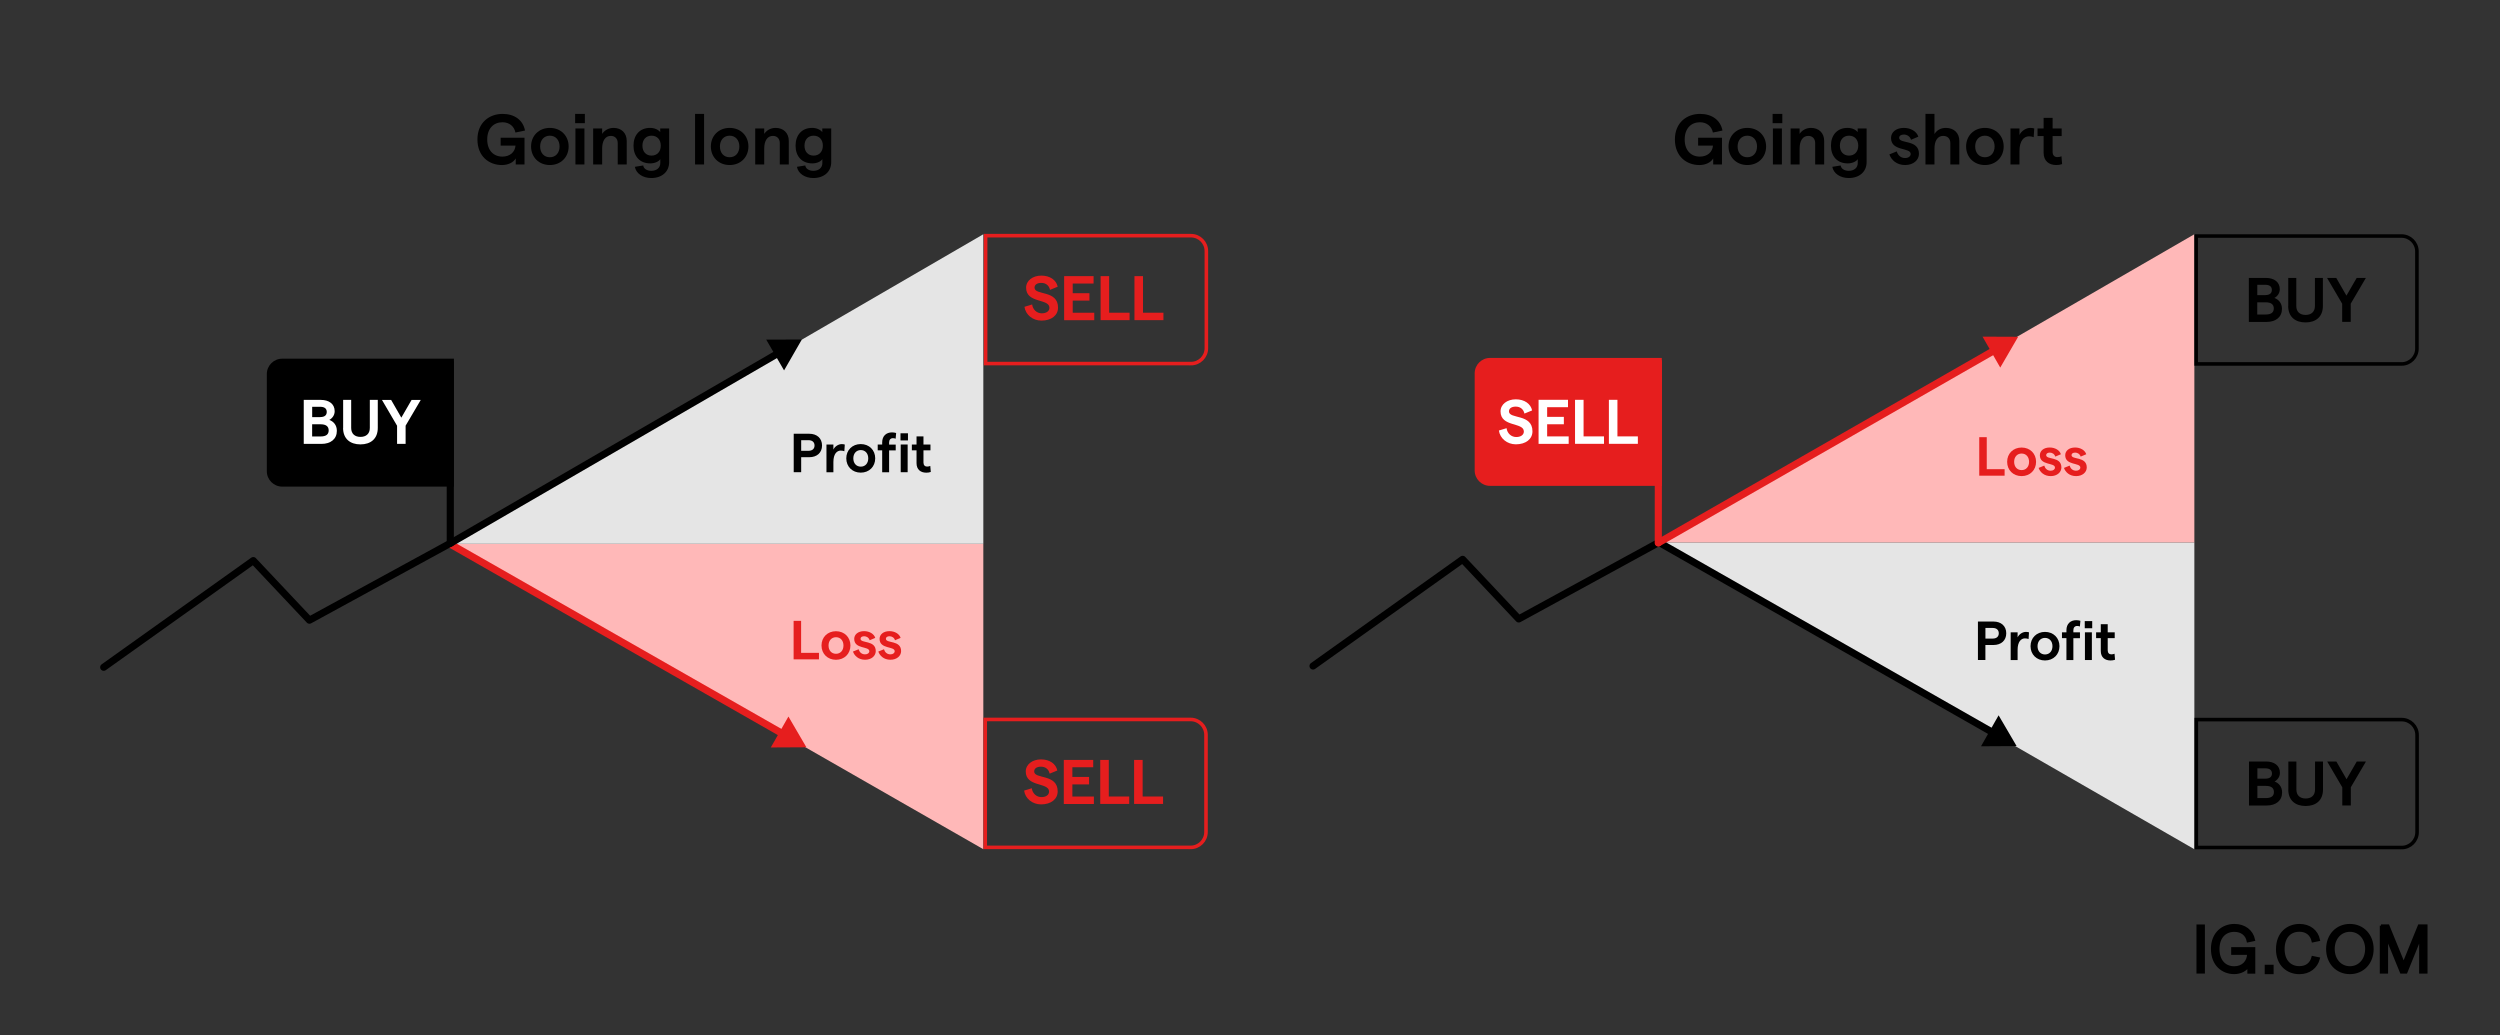
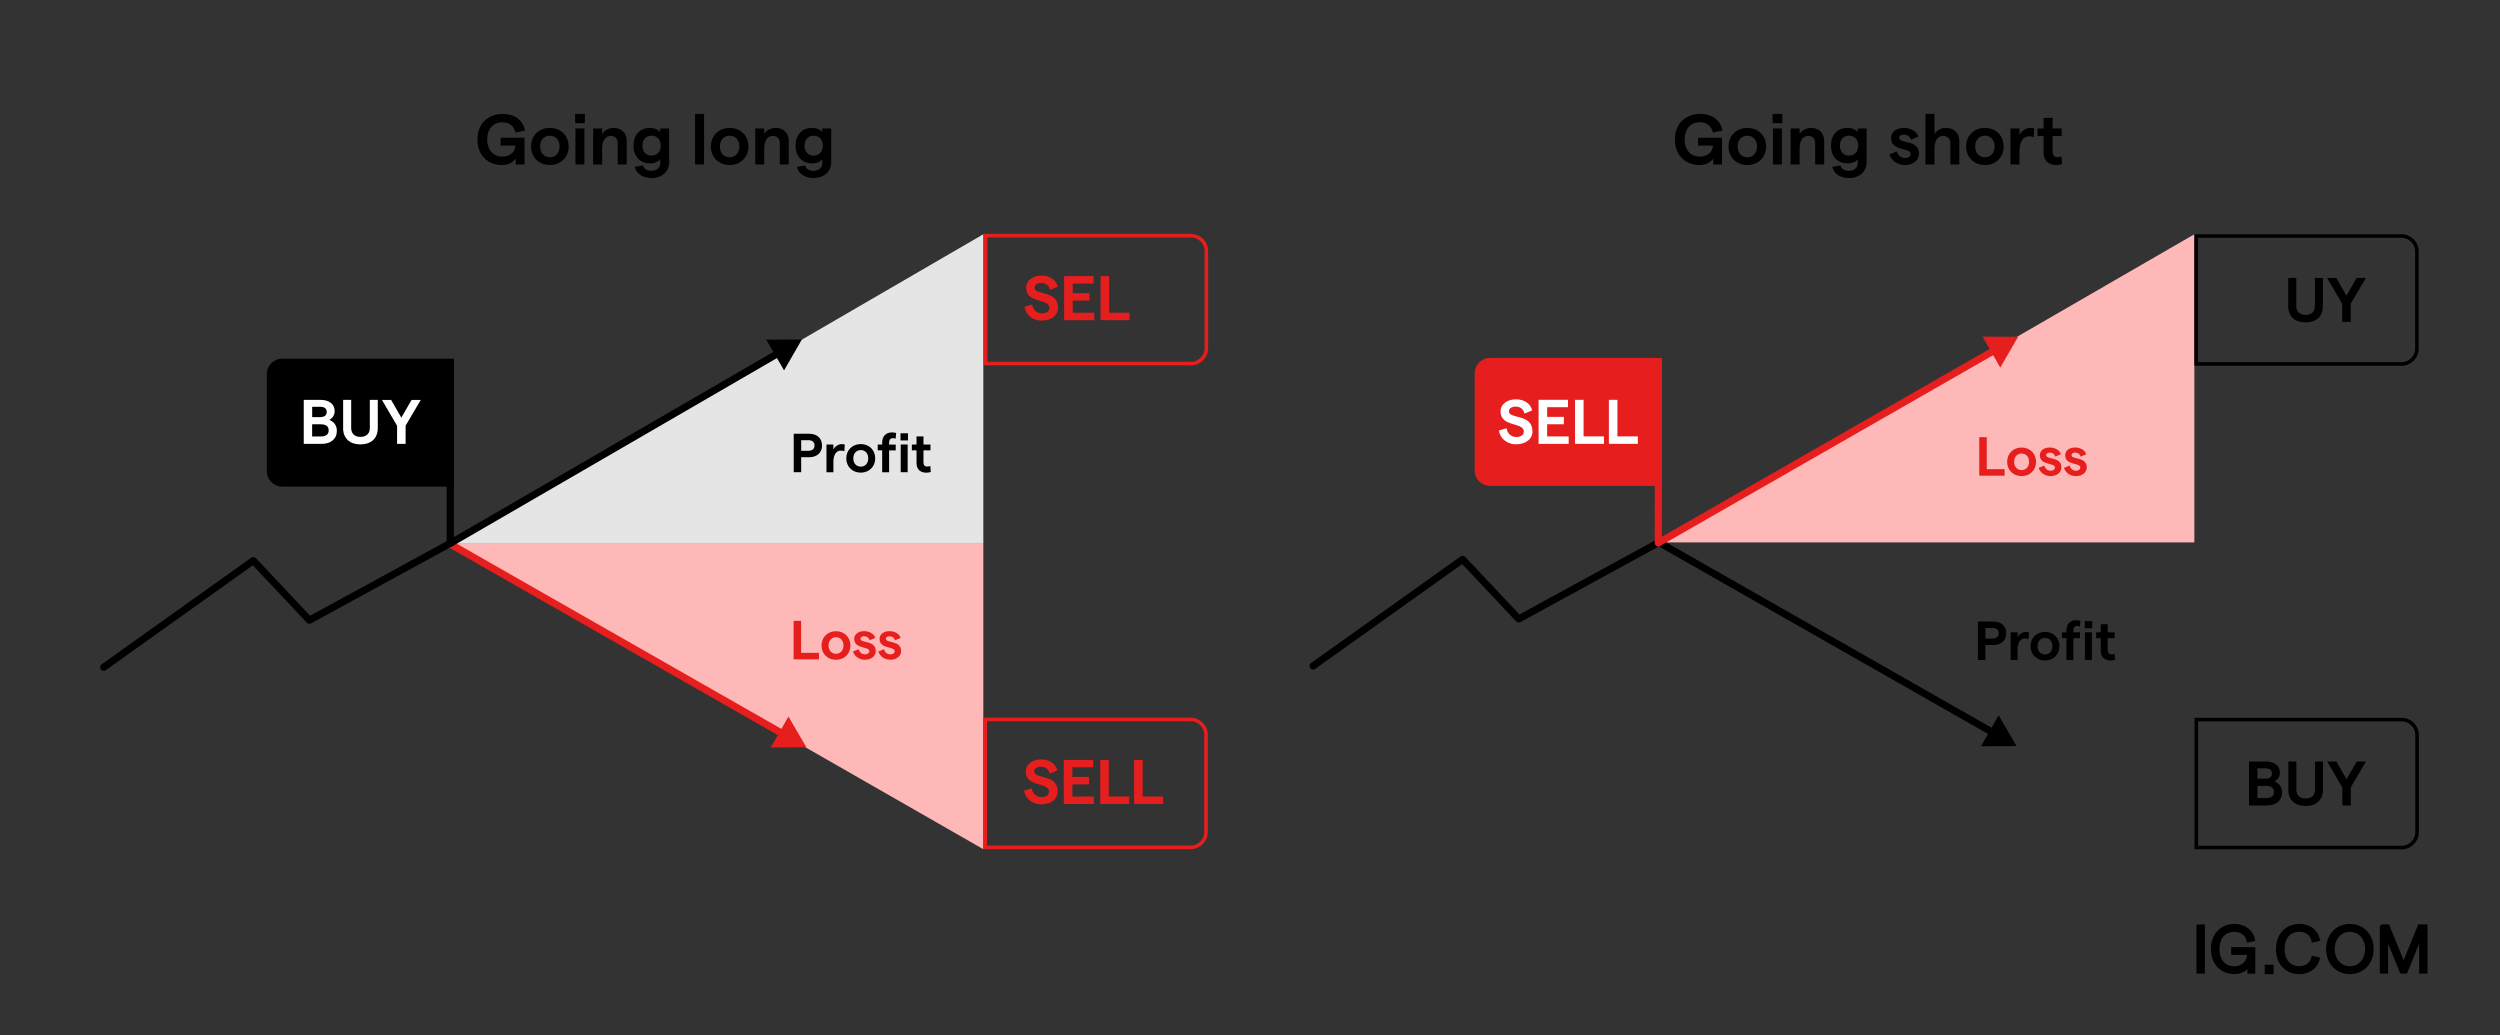
<svg xmlns="http://www.w3.org/2000/svg" id="Layer_1" viewBox="0 0 700 289.9">
  <rect x="0" y="0" width="700" height="289.9" fill="#333333" stroke="none" />
  <defs>
    <style>
      .cls-1, .cls-2, .cls-3, .cls-4, .cls-5 {
        fill: none;
      }

      .cls-2, .cls-6, .cls-4 {
        stroke-miterlimit: 10;
      }

      .cls-2, .cls-5 {
        stroke: #e61e1e;
      }

      .cls-3, .cls-6, .cls-4 {
        stroke: #000;
      }

      .cls-3, .cls-5 {
        stroke-linecap: round;
        stroke-linejoin: round;
        stroke-width: 2px;
      }

      .cls-7 {
        fill: #e5e5e5;
      }

      .cls-8 {
        fill: #ffb8b8;
      }

      .cls-6 {
        stroke-width: .7px;
      }

      .cls-9 {
        fill: #fff;
      }

      .cls-10 {
        fill: #e61e1e;
      }
    </style>
  </defs>
  <polyline class="cls-3" points="464.88 151.65 425.25 173.3 409.54 156.62 367.65 186.48" />
  <g>
    <rect class="cls-6" x="615.36" y="259.2" width="1.66" height="13.05" />
    <path class="cls-6" d="M619.41,265.73c0-4.45,3-6.68,6.2-6.68,2.85,0,4.95,1.6,5.47,4.12l-1.66.35c-.35-1.85-1.79-2.95-3.83-2.95-2.6,0-4.48,1.85-4.48,5.17s1.88,5.16,4.46,5.16c2.4,0,3.94-1.59,3.98-3.88h-4.47v-1.48h6.05v6.73h-1.52v-2.04c-.58,1.32-2.24,2.17-4.04,2.17-3.18,0-6.15-2.22-6.15-6.68" />
    <rect class="cls-6" x="634.47" y="270.48" width="1.79" height="1.94" />
    <path class="cls-6" d="M637.63,265.73c0-4.49,3.02-6.68,6.23-6.68,2.8,0,4.87,1.6,5.4,4.12l-1.66.35c-.41-1.88-1.77-2.98-3.78-2.98-2.6,0-4.48,1.83-4.48,5.17s1.88,5.16,4.48,5.16c1.99,0,3.29-1.04,3.75-2.84l1.66.35c-.64,2.46-2.64,4.04-5.4,4.04-3.22,0-6.21-2.19-6.21-6.69" />
    <path class="cls-6" d="M651.66,265.73c0-3.89,2.66-6.68,6.31-6.68s6.3,2.8,6.3,6.68-2.66,6.68-6.3,6.68-6.31-2.8-6.31-6.68M662.59,265.73c0-2.98-1.93-5.17-4.61-5.17s-4.61,2.19-4.61,5.17,1.93,5.16,4.6,5.16,4.61-2.17,4.61-5.16" />
    <polygon class="cls-6" points="666.68 259.19 668.69 259.19 673.02 269.81 677.34 259.19 679.36 259.19 679.36 272.25 677.71 272.25 677.71 262.42 673.72 272.26 672.33 272.26 668.31 262.42 668.31 272.26 666.69 272.26 666.69 259.19 666.68 259.19" />
  </g>
  <path class="cls-8" d="M275.33,237.78l-149.25-85.52h149.25v85.52Z" />
  <path class="cls-7" d="M275.33,65.59l-149.25,86.67h149.25v-86.67Z" />
  <g>
    <path d="M133.68,39.05c0-4.78,3.38-7.16,7.04-7.16,3.36,0,5.74,1.76,6.28,4.66l-2.68.56c-.34-1.76-1.74-2.88-3.62-2.88-2.5,0-4.28,1.76-4.28,4.82s1.78,4.8,4.24,4.8c2.12,0,3.54-1.26,3.68-3.08h-4.16v-2.2h6.68v7.48h-2.46v-1.7c-.62,1.14-2.16,1.86-3.86,1.86-3.56,0-6.86-2.38-6.86-7.16Z" />
    <path d="M148.7,41.01c0-3,2.2-5.2,5.26-5.2s5.26,2.2,5.26,5.2-2.2,5.2-5.26,5.2-5.26-2.2-5.26-5.2ZM156.68,41.01c0-1.8-1.1-3.02-2.72-3.02s-2.72,1.22-2.72,3.02,1.08,3.02,2.72,3.02,2.72-1.22,2.72-3.02Z" />
    <path d="M163.76,31.89v2.6h-2.72v-2.6h2.72ZM161.12,35.97h2.52v10.08h-2.52v-10.08Z" />
    <path d="M166.08,35.97h2.52v1.52c.64-.98,1.78-1.68,3.2-1.68,2.2,0,3.68,1.44,3.68,3.64v6.6h-2.52v-6c0-1.18-.74-2-1.92-2-1.54,0-2.44,1.32-2.44,3.58v4.42h-2.52v-10.08Z" />
    <path d="M187.36,35.97v9.44c0,2.66-2,4.44-5,4.44-2.36,0-4.26-1.26-4.6-3.14l2.34-.38c.12.94,1.08,1.5,2.26,1.5,1.52,0,2.52-.86,2.52-2.16v-1.1c-.5.72-1.6,1.18-2.8,1.18-2.96,0-4.7-2-4.7-4.96s1.74-4.98,4.64-4.98c1.24,0,2.28.48,2.84,1.18v-1.02h2.5ZM185.02,40.79c0-1.7-1.02-2.8-2.58-2.8s-2.56,1.1-2.56,2.8,1.02,2.78,2.56,2.78,2.58-1.1,2.58-2.78Z" />
    <path d="M194.62,31.89h2.52v14.16h-2.52v-14.16Z" />
    <path d="M199.04,41.01c0-3,2.2-5.2,5.26-5.2s5.26,2.2,5.26,5.2-2.2,5.2-5.26,5.2-5.26-2.2-5.26-5.2ZM207.02,41.01c0-1.8-1.1-3.02-2.72-3.02s-2.72,1.22-2.72,3.02,1.08,3.02,2.72,3.02,2.72-1.22,2.72-3.02Z" />
    <path d="M211.46,35.97h2.52v1.52c.64-.98,1.78-1.68,3.2-1.68,2.2,0,3.68,1.44,3.68,3.64v6.6h-2.52v-6c0-1.18-.74-2-1.92-2-1.54,0-2.44,1.32-2.44,3.58v4.42h-2.52v-10.08Z" />
    <path d="M232.74,35.97v9.44c0,2.66-2,4.44-5,4.44-2.36,0-4.26-1.26-4.6-3.14l2.34-.38c.12.94,1.08,1.5,2.26,1.5,1.52,0,2.52-.86,2.52-2.16v-1.1c-.5.72-1.6,1.18-2.8,1.18-2.96,0-4.7-2-4.7-4.96s1.74-4.98,4.64-4.98c1.24,0,2.28.48,2.84,1.18v-1.02h2.5ZM230.4,40.79c0-1.7-1.02-2.8-2.58-2.8s-2.56,1.1-2.56,2.8,1.02,2.78,2.56,2.78,2.58-1.1,2.58-2.78Z" />
  </g>
  <g>
    <path class="cls-2" d="M333.47,101.8h-57.5v-35.81h57.5c2.38,0,4.31,1.93,4.31,4.31v27.2c0,2.38-1.93,4.31-4.31,4.31Z" />
    <g>
      <rect class="cls-1" x="286.41" y="77.18" width="39.83" height="12.6" />
      <path class="cls-10" d="M286.87,85.9l2.13-.65c.19,1.48,1.34,2.48,2.71,2.48,1.28,0,2.13-.62,2.13-1.55,0-2.66-6.53-1.16-6.53-5.63,0-1.97,1.85-3.38,4.27-3.38s4.19,1.25,4.57,3.11l-2.15.88c-.25-1.2-1.14-1.95-2.43-1.95-1.18,0-1.9.51-1.9,1.34,0,2.23,6.58.58,6.58,5.58,0,2.18-1.87,3.64-4.65,3.64-2.43,0-4.45-1.64-4.75-3.87Z" />
      <path class="cls-10" d="M297.97,77.32h8.23v2.06h-5.84v2.71h4.68v2.08h-4.68v3.4h6.03v2.08h-8.43v-12.32Z" />
      <path class="cls-10" d="M308.17,77.32h2.39v10.24h5.72v2.08h-8.11v-12.32Z" />
-       <path class="cls-10" d="M317.65,77.32h2.39v10.24h5.72v2.08h-8.11v-12.32Z" />
    </g>
  </g>
  <g>
    <path class="cls-2" d="M333.37,237.26h-57.5v-35.81h57.5c2.38,0,4.31,1.93,4.31,4.31v27.2c0,2.38-1.93,4.31-4.31,4.31Z" />
    <g>
      <rect class="cls-1" x="286.32" y="212.64" width="39.83" height="12.6" />
      <path class="cls-10" d="M286.77,221.36l2.13-.65c.19,1.48,1.34,2.48,2.71,2.48,1.28,0,2.13-.62,2.13-1.55,0-2.66-6.53-1.16-6.53-5.63,0-1.97,1.85-3.38,4.27-3.38s4.19,1.25,4.57,3.11l-2.15.88c-.25-1.2-1.14-1.95-2.43-1.95-1.18,0-1.9.51-1.9,1.34,0,2.23,6.58.58,6.58,5.58,0,2.18-1.87,3.64-4.65,3.64-2.43,0-4.45-1.64-4.75-3.87Z" />
      <path class="cls-10" d="M297.87,212.78h8.23v2.06h-5.84v2.71h4.68v2.08h-4.68v3.4h6.03v2.08h-8.43v-12.32Z" />
      <path class="cls-10" d="M308.07,212.78h2.39v10.24h5.72v2.08h-8.11v-12.32Z" />
      <path class="cls-10" d="M317.55,212.78h2.39v10.24h5.72v2.08h-8.11v-12.32Z" />
    </g>
  </g>
  <g>
    <path d="M222.24,121.45h4.34c2.19,0,3.59,1.29,3.59,3.29s-1.4,3.28-3.59,3.28h-2.25v4.2h-2.09v-10.78ZM226.39,126.22c1.05,0,1.68-.55,1.68-1.48s-.63-1.49-1.68-1.49h-2.06v2.97h2.06Z" />
    <path d="M235.43,126.16c-1.09,0-2.08.91-2.08,3.22v2.85h-1.94v-7.76h1.94v1.42c.39-.88,1.4-1.54,2.34-1.54.28,0,.62.05.85.12l-.12,1.88c-.28-.12-.65-.18-.99-.18Z" />
    <path d="M236.96,128.34c0-2.31,1.69-4,4.05-4s4.05,1.69,4.05,4-1.69,4-4.05,4-4.05-1.69-4.05-4ZM243.11,128.34c0-1.39-.85-2.32-2.09-2.32s-2.09.94-2.09,2.32.83,2.32,2.09,2.32,2.09-.94,2.09-2.32Z" />
    <path d="M247.01,126.1h-1.25v-1.63h1.25v-.6c0-1.82,1.17-2.8,2.74-2.8.4,0,.8.06,1.17.17l-.14,1.6c-.26-.11-.52-.15-.77-.15-.65,0-1.06.46-1.06,1.19v.6h1.85v1.63h-1.85v6.13h-1.94v-6.13Z" />
    <path d="M254.23,121.32v2h-2.09v-2h2.09ZM252.2,124.46h1.94v7.76h-1.94v-7.76Z" />
    <path d="M259.37,132.35c-1.57,0-2.74-.85-2.74-2.66v-3.59h-1.31v-1.63h1.31v-2.28h1.94v2.28h1.96v1.63h-1.96v3.4c0,.74.4,1.14,1,1.14.29,0,.63-.05.91-.18l.14,1.69c-.38.14-.8.2-1.25.2Z" />
  </g>
  <g>
    <rect class="cls-1" x="221.21" y="173.72" width="33.57" height="13.43" />
    <path class="cls-10" d="M222.22,173.84h2.09v8.96h5v1.82h-7.1v-10.78Z" />
    <path class="cls-10" d="M230.02,180.74c0-2.31,1.69-4,4.05-4s4.05,1.69,4.05,4-1.69,4-4.05,4-4.05-1.69-4.05-4ZM236.17,180.74c0-1.39-.85-2.32-2.09-2.32s-2.09.94-2.09,2.32.83,2.32,2.09,2.32,2.09-.94,2.09-2.32Z" />
    <path class="cls-10" d="M238.82,182.44l1.59-.65c.23.79.83,1.43,1.8,1.43.72,0,1.2-.38,1.2-.88,0-1.46-4.23-.51-4.23-3.45,0-1.22,1.06-2.17,2.76-2.17,1.51,0,2.79.77,3.13,1.89l-1.57.66c-.22-.74-.89-1.12-1.52-1.12s-1.03.26-1.03.71c0,1.37,4.26.28,4.26,3.45,0,1.34-1.2,2.42-2.99,2.42-1.88,0-3-1.15-3.39-2.29Z" />
    <path class="cls-10" d="M245.92,182.44l1.59-.65c.23.79.83,1.43,1.8,1.43.72,0,1.2-.38,1.2-.88,0-1.46-4.23-.51-4.23-3.45,0-1.22,1.06-2.17,2.76-2.17,1.51,0,2.79.77,3.13,1.89l-1.57.66c-.22-.74-.89-1.12-1.52-1.12s-1.03.26-1.03.71c0,1.37,4.26.28,4.26,3.45,0,1.34-1.2,2.42-2.99,2.42-1.88,0-3-1.15-3.39-2.29Z" />
  </g>
  <g>
    <line class="cls-5" x1="126.19" y1="152.42" x2="219.56" y2="205.68" />
    <polygon class="cls-10" points="215.82 209.29 225.79 209.24 220.76 200.63 215.82 209.29" />
  </g>
  <g>
    <line class="cls-3" x1="126.17" y1="152.08" x2="218.3" y2="98.67" />
    <polygon points="219.54 103.71 224.51 95.07 214.54 95.09 219.54 103.71" />
  </g>
  <g>
    <path d="M127.1,100.43h-48.08c-2.38,0-4.31,1.93-4.31,4.31v27.2c0,2.38,1.93,4.31,4.31,4.31h48.08v-35.81Z" />
    <g>
      <rect class="cls-1" x="83.89" y="111.84" width="34.04" height="13" />
      <path class="cls-9" d="M85.05,111.97h4.79c2.27,0,3.87,1.13,3.87,3.17,0,1.16-.74,2.04-1.5,2.43,1.16.44,2.11,1.43,2.11,3.06,0,2.3-1.72,3.66-4.31,3.66h-4.96v-12.32ZM89.68,116.78c1.21,0,1.81-.53,1.81-1.44s-.6-1.44-1.85-1.44h-2.23v2.89h2.27ZM89.76,122.21c1.55,0,2.27-.58,2.27-1.69s-.72-1.72-2.27-1.72h-2.36v3.41h2.36Z" />
      <path class="cls-9" d="M96.08,119.82v-7.85h2.25v7.86c0,1.67,1.07,2.5,2.6,2.5s2.62-.83,2.62-2.5v-7.86h2.23v7.85c0,3.03-1.97,4.61-4.86,4.61s-4.86-1.58-4.86-4.61Z" />
      <path class="cls-9" d="M111.17,119.19l-4.22-7.21h2.57l2.85,4.96,2.87-4.96h2.57l-4.24,7.21v5.1h-2.39v-5.1Z" />
    </g>
  </g>
-   <path class="cls-7" d="M614.42,237.78l-149.25-85.91h149.25v85.91Z" />
  <path class="cls-8" d="M614.42,65.59l-149.25,86.29h149.25v-86.29Z" />
  <g>
    <path d="M468.97,39.05c0-4.78,3.38-7.16,7.04-7.16,3.36,0,5.74,1.76,6.28,4.66l-2.68.56c-.34-1.76-1.74-2.88-3.62-2.88-2.5,0-4.28,1.76-4.28,4.82s1.78,4.8,4.24,4.8c2.12,0,3.54-1.26,3.68-3.08h-4.16v-2.2h6.68v7.48h-2.46v-1.7c-.62,1.14-2.16,1.86-3.86,1.86-3.56,0-6.86-2.38-6.86-7.16Z" />
    <path d="M483.99,41.01c0-3,2.2-5.2,5.26-5.2s5.26,2.2,5.26,5.2-2.2,5.2-5.26,5.2-5.26-2.2-5.26-5.2ZM491.97,41.01c0-1.8-1.1-3.02-2.72-3.02s-2.72,1.22-2.72,3.02,1.08,3.02,2.72,3.02,2.72-1.22,2.72-3.02Z" />
    <path d="M499.05,31.89v2.6h-2.72v-2.6h2.72ZM496.41,35.97h2.52v10.08h-2.52v-10.08Z" />
    <path d="M501.37,35.97h2.52v1.52c.64-.98,1.78-1.68,3.2-1.68,2.2,0,3.68,1.44,3.68,3.64v6.6h-2.52v-6c0-1.18-.74-2-1.92-2-1.54,0-2.44,1.32-2.44,3.58v4.42h-2.52v-10.08Z" />
    <path d="M522.65,35.97v9.44c0,2.66-2,4.44-5,4.44-2.36,0-4.26-1.26-4.6-3.14l2.34-.38c.12.94,1.08,1.5,2.26,1.5,1.52,0,2.52-.86,2.52-2.16v-1.1c-.5.72-1.6,1.18-2.8,1.18-2.96,0-4.7-2-4.7-4.96s1.74-4.98,4.64-4.98c1.24,0,2.28.48,2.84,1.18v-1.02h2.5ZM520.31,40.79c0-1.7-1.02-2.8-2.58-2.8s-2.56,1.1-2.56,2.8,1.02,2.78,2.56,2.78,2.58-1.1,2.58-2.78Z" />
    <path d="M529.03,43.23l2.06-.84c.3,1.02,1.08,1.86,2.34,1.86.94,0,1.56-.5,1.56-1.14,0-1.9-5.5-.66-5.5-4.48,0-1.58,1.38-2.82,3.58-2.82,1.96,0,3.62,1,4.06,2.46l-2.04.86c-.28-.96-1.16-1.46-1.98-1.46s-1.34.34-1.34.92c0,1.78,5.54.36,5.54,4.48,0,1.74-1.56,3.14-3.88,3.14-2.44,0-3.9-1.5-4.4-2.98Z" />
    <path d="M539.13,31.89h2.52v5.64c.66-1.1,1.8-1.72,3.2-1.72,2.26,0,3.76,1.44,3.76,3.64v6.6h-2.52v-5.98c0-1.24-.76-2.02-2-2.02-1.56,0-2.44,1.34-2.44,3.62v4.38h-2.52v-14.16Z" />
    <path d="M550.51,41.01c0-3,2.2-5.2,5.26-5.2s5.26,2.2,5.26,5.2-2.2,5.2-5.26,5.2-5.26-2.2-5.26-5.2ZM558.49,41.01c0-1.8-1.1-3.02-2.72-3.02s-2.72,1.22-2.72,3.02,1.08,3.02,2.72,3.02,2.72-1.22,2.72-3.02Z" />
    <path d="M568.15,38.17c-1.42,0-2.7,1.18-2.7,4.18v3.7h-2.52v-10.08h2.52v1.84c.5-1.14,1.82-2,3.04-2,.36,0,.8.06,1.1.16l-.16,2.44c-.36-.16-.84-.24-1.28-.24Z" />
    <path d="M575.77,46.21c-2.04,0-3.56-1.1-3.56-3.46v-4.66h-1.7v-2.12h1.7v-2.96h2.52v2.96h2.54v2.12h-2.54v4.42c0,.96.52,1.48,1.3,1.48.38,0,.82-.06,1.18-.24l.18,2.2c-.5.18-1.04.26-1.62.26Z" />
  </g>
  <g>
    <path class="cls-10" d="M554.2,122.41h2.09v8.96h5v1.82h-7.1v-10.78Z" />
    <path class="cls-10" d="M562,129.31c0-2.31,1.69-4,4.05-4s4.05,1.69,4.05,4-1.69,4-4.05,4-4.05-1.69-4.05-4ZM568.14,129.31c0-1.39-.85-2.32-2.09-2.32s-2.09.94-2.09,2.32.83,2.32,2.09,2.32,2.09-.94,2.09-2.32Z" />
    <path class="cls-10" d="M570.8,131.02l1.59-.65c.23.79.83,1.43,1.8,1.43.72,0,1.2-.38,1.2-.88,0-1.46-4.23-.51-4.23-3.45,0-1.22,1.06-2.17,2.76-2.17,1.51,0,2.79.77,3.13,1.89l-1.57.66c-.22-.74-.89-1.12-1.52-1.12s-1.03.26-1.03.71c0,1.37,4.26.28,4.26,3.45,0,1.34-1.2,2.42-2.99,2.42-1.88,0-3-1.15-3.39-2.29Z" />
    <path class="cls-10" d="M577.9,131.02l1.59-.65c.23.79.83,1.43,1.8,1.43.72,0,1.2-.38,1.2-.88,0-1.46-4.23-.51-4.23-3.45,0-1.22,1.06-2.17,2.76-2.17,1.51,0,2.79.77,3.13,1.89l-1.57.66c-.22-.74-.89-1.12-1.52-1.12s-1.03.26-1.03.71c0,1.37,4.26.28,4.26,3.45,0,1.34-1.2,2.42-2.99,2.42-1.88,0-3-1.15-3.39-2.29Z" />
  </g>
  <g>
    <path d="M553.82,174.03h4.34c2.19,0,3.59,1.29,3.59,3.29s-1.4,3.28-3.59,3.28h-2.25v4.2h-2.09v-10.78ZM557.98,178.8c1.05,0,1.68-.55,1.68-1.48s-.63-1.49-1.68-1.49h-2.06v2.97h2.06Z" />
    <path d="M567.01,178.74c-1.09,0-2.08.91-2.08,3.22v2.85h-1.94v-7.76h1.94v1.42c.39-.88,1.4-1.54,2.34-1.54.28,0,.62.05.85.12l-.12,1.88c-.28-.12-.65-.18-.99-.18Z" />
    <path d="M568.55,180.93c0-2.31,1.69-4,4.05-4s4.05,1.69,4.05,4-1.69,4-4.05,4-4.05-1.69-4.05-4ZM574.69,180.93c0-1.39-.85-2.32-2.09-2.32s-2.09.94-2.09,2.32.83,2.32,2.09,2.32,2.09-.94,2.09-2.32Z" />
    <path d="M578.6,178.68h-1.25v-1.63h1.25v-.6c0-1.82,1.17-2.8,2.74-2.8.4,0,.8.06,1.17.17l-.14,1.6c-.26-.11-.52-.15-.77-.15-.65,0-1.06.46-1.06,1.19v.6h1.85v1.63h-1.85v6.13h-1.94v-6.13Z" />
    <path d="M585.82,173.91v2h-2.09v-2h2.09ZM583.78,177.05h1.94v7.76h-1.94v-7.76Z" />
    <path d="M590.96,184.93c-1.57,0-2.74-.85-2.74-2.66v-3.59h-1.31v-1.63h1.31v-2.28h1.94v2.28h1.96v1.63h-1.96v3.4c0,.74.4,1.14,1,1.14.29,0,.63-.05.91-.18l.14,1.69c-.38.14-.8.2-1.25.2Z" />
  </g>
  <g>
    <path class="cls-4" d="M672.43,101.9h-57.5v-35.81h57.5c2.38,0,4.31,1.93,4.31,4.31v27.2c0,2.38-1.93,4.31-4.31,4.31Z" />
    <g>
      <rect class="cls-1" x="628.52" y="77.68" width="34" height="12.62" />
-       <path d="M629.68,77.82h4.79c2.27,0,3.87,1.13,3.87,3.17,0,1.16-.74,2.04-1.5,2.43,1.16.44,2.11,1.43,2.11,3.06,0,2.3-1.72,3.66-4.31,3.66h-4.96v-12.32ZM634.31,82.62c1.21,0,1.81-.53,1.81-1.44s-.6-1.44-1.85-1.44h-2.23v2.89h2.27ZM634.39,88.06c1.55,0,2.27-.58,2.27-1.69s-.72-1.72-2.27-1.72h-2.36v3.41h2.36Z" />
      <path d="M640.71,85.67v-7.85h2.25v7.86c0,1.67,1.07,2.5,2.6,2.5s2.62-.83,2.62-2.5v-7.86h2.23v7.85c0,3.03-1.97,4.61-4.86,4.61s-4.86-1.58-4.86-4.61Z" />
      <path d="M655.8,85.03l-4.22-7.21h2.57l2.85,4.96,2.87-4.96h2.57l-4.24,7.21v5.1h-2.39v-5.1Z" />
    </g>
  </g>
  <g>
    <line class="cls-3" x1="464.48" y1="151.85" x2="558.41" y2="205.35" />
    <polygon points="554.68 208.96 564.65 208.9 559.61 200.29 554.68 208.96" />
  </g>
  <g>
    <path class="cls-10" d="M465.3,100.22h-48.08c-2.38,0-4.31,1.93-4.31,4.31v27.2c0,2.38,1.93,4.31,4.31,4.31h48.08v-35.81Z" />
    <g>
      <rect class="cls-1" x="419.25" y="111.82" width="39.7" height="12.61" />
      <path class="cls-9" d="M419.71,120.54l2.13-.65c.19,1.48,1.34,2.48,2.71,2.48,1.28,0,2.13-.62,2.13-1.55,0-2.66-6.53-1.16-6.53-5.63,0-1.97,1.85-3.38,4.27-3.38s4.19,1.25,4.57,3.11l-2.15.88c-.25-1.2-1.14-1.95-2.43-1.95-1.18,0-1.9.51-1.9,1.34,0,2.23,6.58.58,6.58,5.58,0,2.18-1.87,3.64-4.65,3.64-2.43,0-4.45-1.64-4.75-3.87Z" />
      <path class="cls-9" d="M430.81,111.95h8.23v2.06h-5.84v2.71h4.68v2.08h-4.68v3.4h6.03v2.08h-8.43v-12.32Z" />
      <path class="cls-9" d="M441.01,111.95h2.39v10.24h5.72v2.08h-8.11v-12.32Z" />
      <path class="cls-9" d="M450.49,111.95h2.39v10.24h5.72v2.08h-8.11v-12.32Z" />
    </g>
  </g>
  <g>
    <path class="cls-4" d="M672.47,237.3h-57.5v-35.81h57.5c2.38,0,4.31,1.93,4.31,4.31v27.2c0,2.38-1.93,4.31-4.31,4.31Z" />
    <g>
      <rect class="cls-1" x="628.56" y="213.09" width="34" height="12.62" />
      <path d="M629.72,213.22h4.79c2.27,0,3.87,1.13,3.87,3.17,0,1.16-.74,2.04-1.5,2.43,1.16.44,2.11,1.43,2.11,3.06,0,2.3-1.72,3.66-4.31,3.66h-4.96v-12.32ZM634.34,218.02c1.21,0,1.81-.53,1.81-1.44s-.6-1.44-1.85-1.44h-2.23v2.89h2.27ZM634.43,223.46c1.55,0,2.27-.58,2.27-1.69s-.72-1.72-2.27-1.72h-2.36v3.41h2.36Z" />
      <path d="M640.74,221.07v-7.85h2.25v7.86c0,1.67,1.07,2.5,2.6,2.5s2.62-.83,2.62-2.5v-7.86h2.23v7.85c0,3.03-1.97,4.61-4.86,4.61s-4.86-1.58-4.86-4.61Z" />
      <path d="M655.83,220.43l-4.22-7.21h2.57l2.85,4.96,2.87-4.96h2.57l-4.24,7.21v5.1h-2.39v-5.1Z" />
    </g>
  </g>
  <line class="cls-5" x1="464.36" y1="101.35" x2="464.32" y2="152.02" />
  <g>
    <line class="cls-5" x1="464.38" y1="151.97" x2="558.85" y2="97.86" />
    <polygon class="cls-10" points="560.07 102.92 565.08 94.3 555.11 94.26 560.07 102.92" />
  </g>
  <polyline class="cls-3" points="126.27 152.01 86.64 173.65 70.92 156.97 29.04 186.83" />
  <line class="cls-3" x1="126.08" y1="101.63" x2="126.08" y2="152.03" />
</svg>